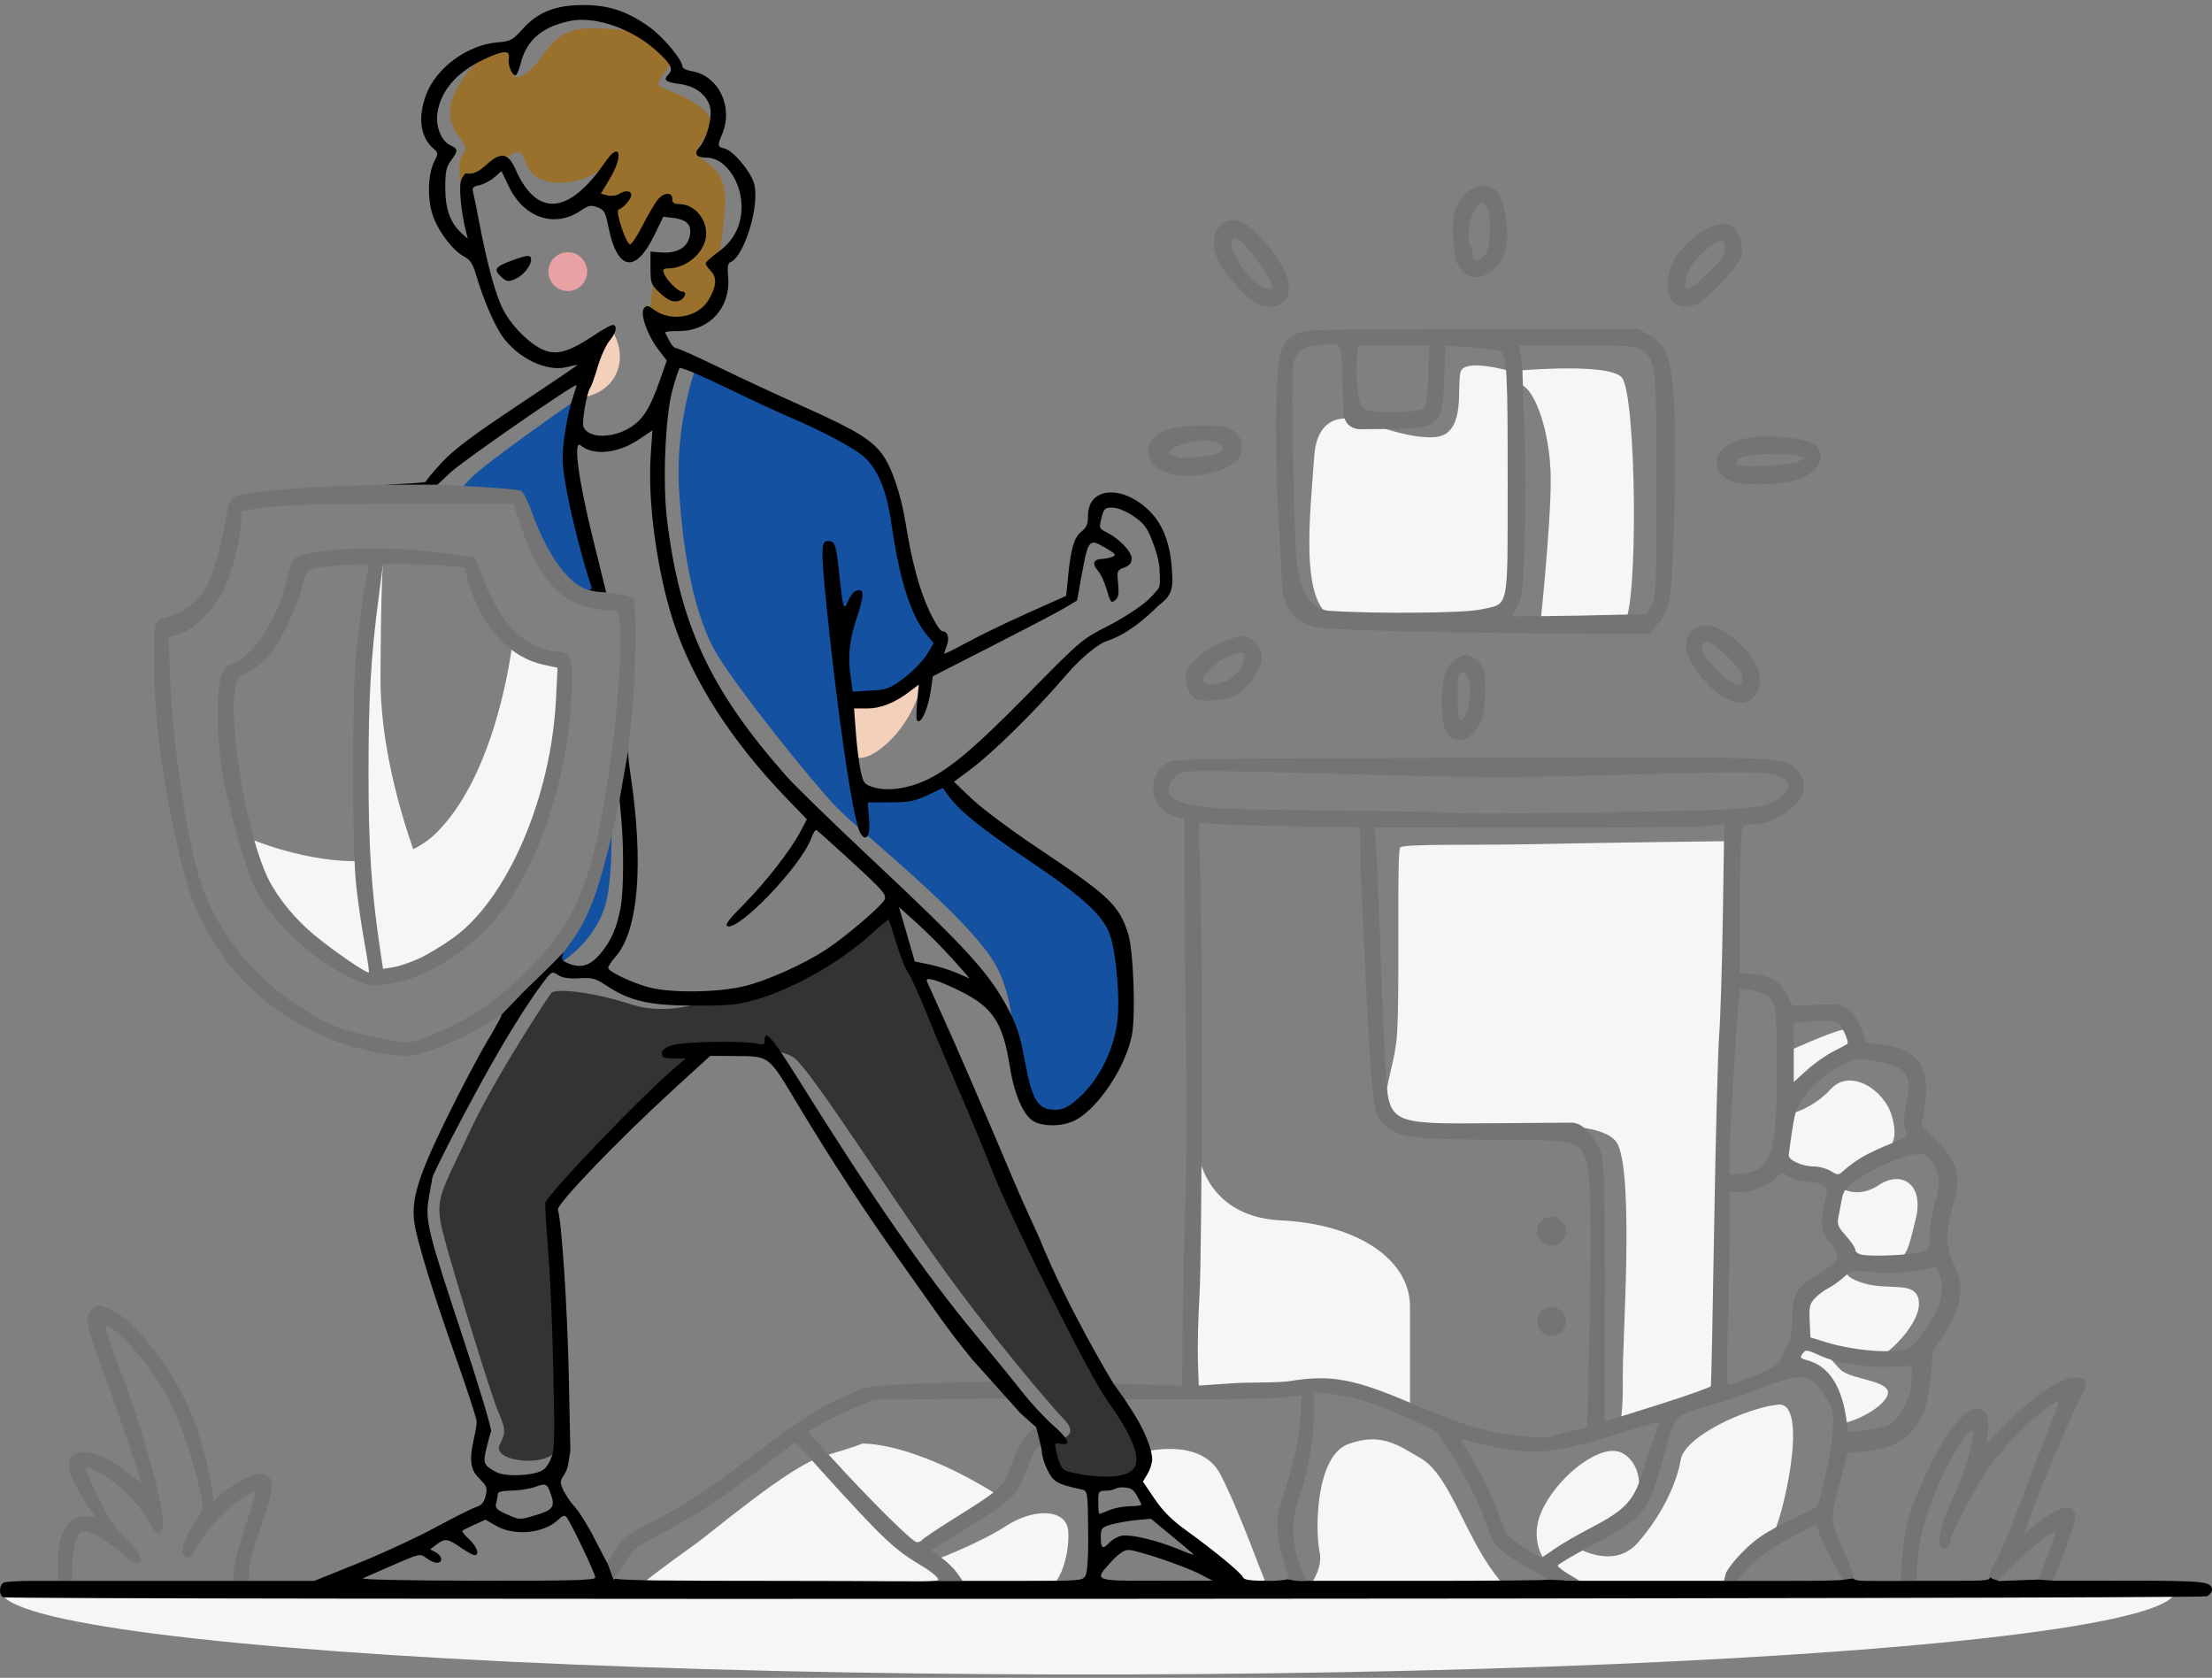
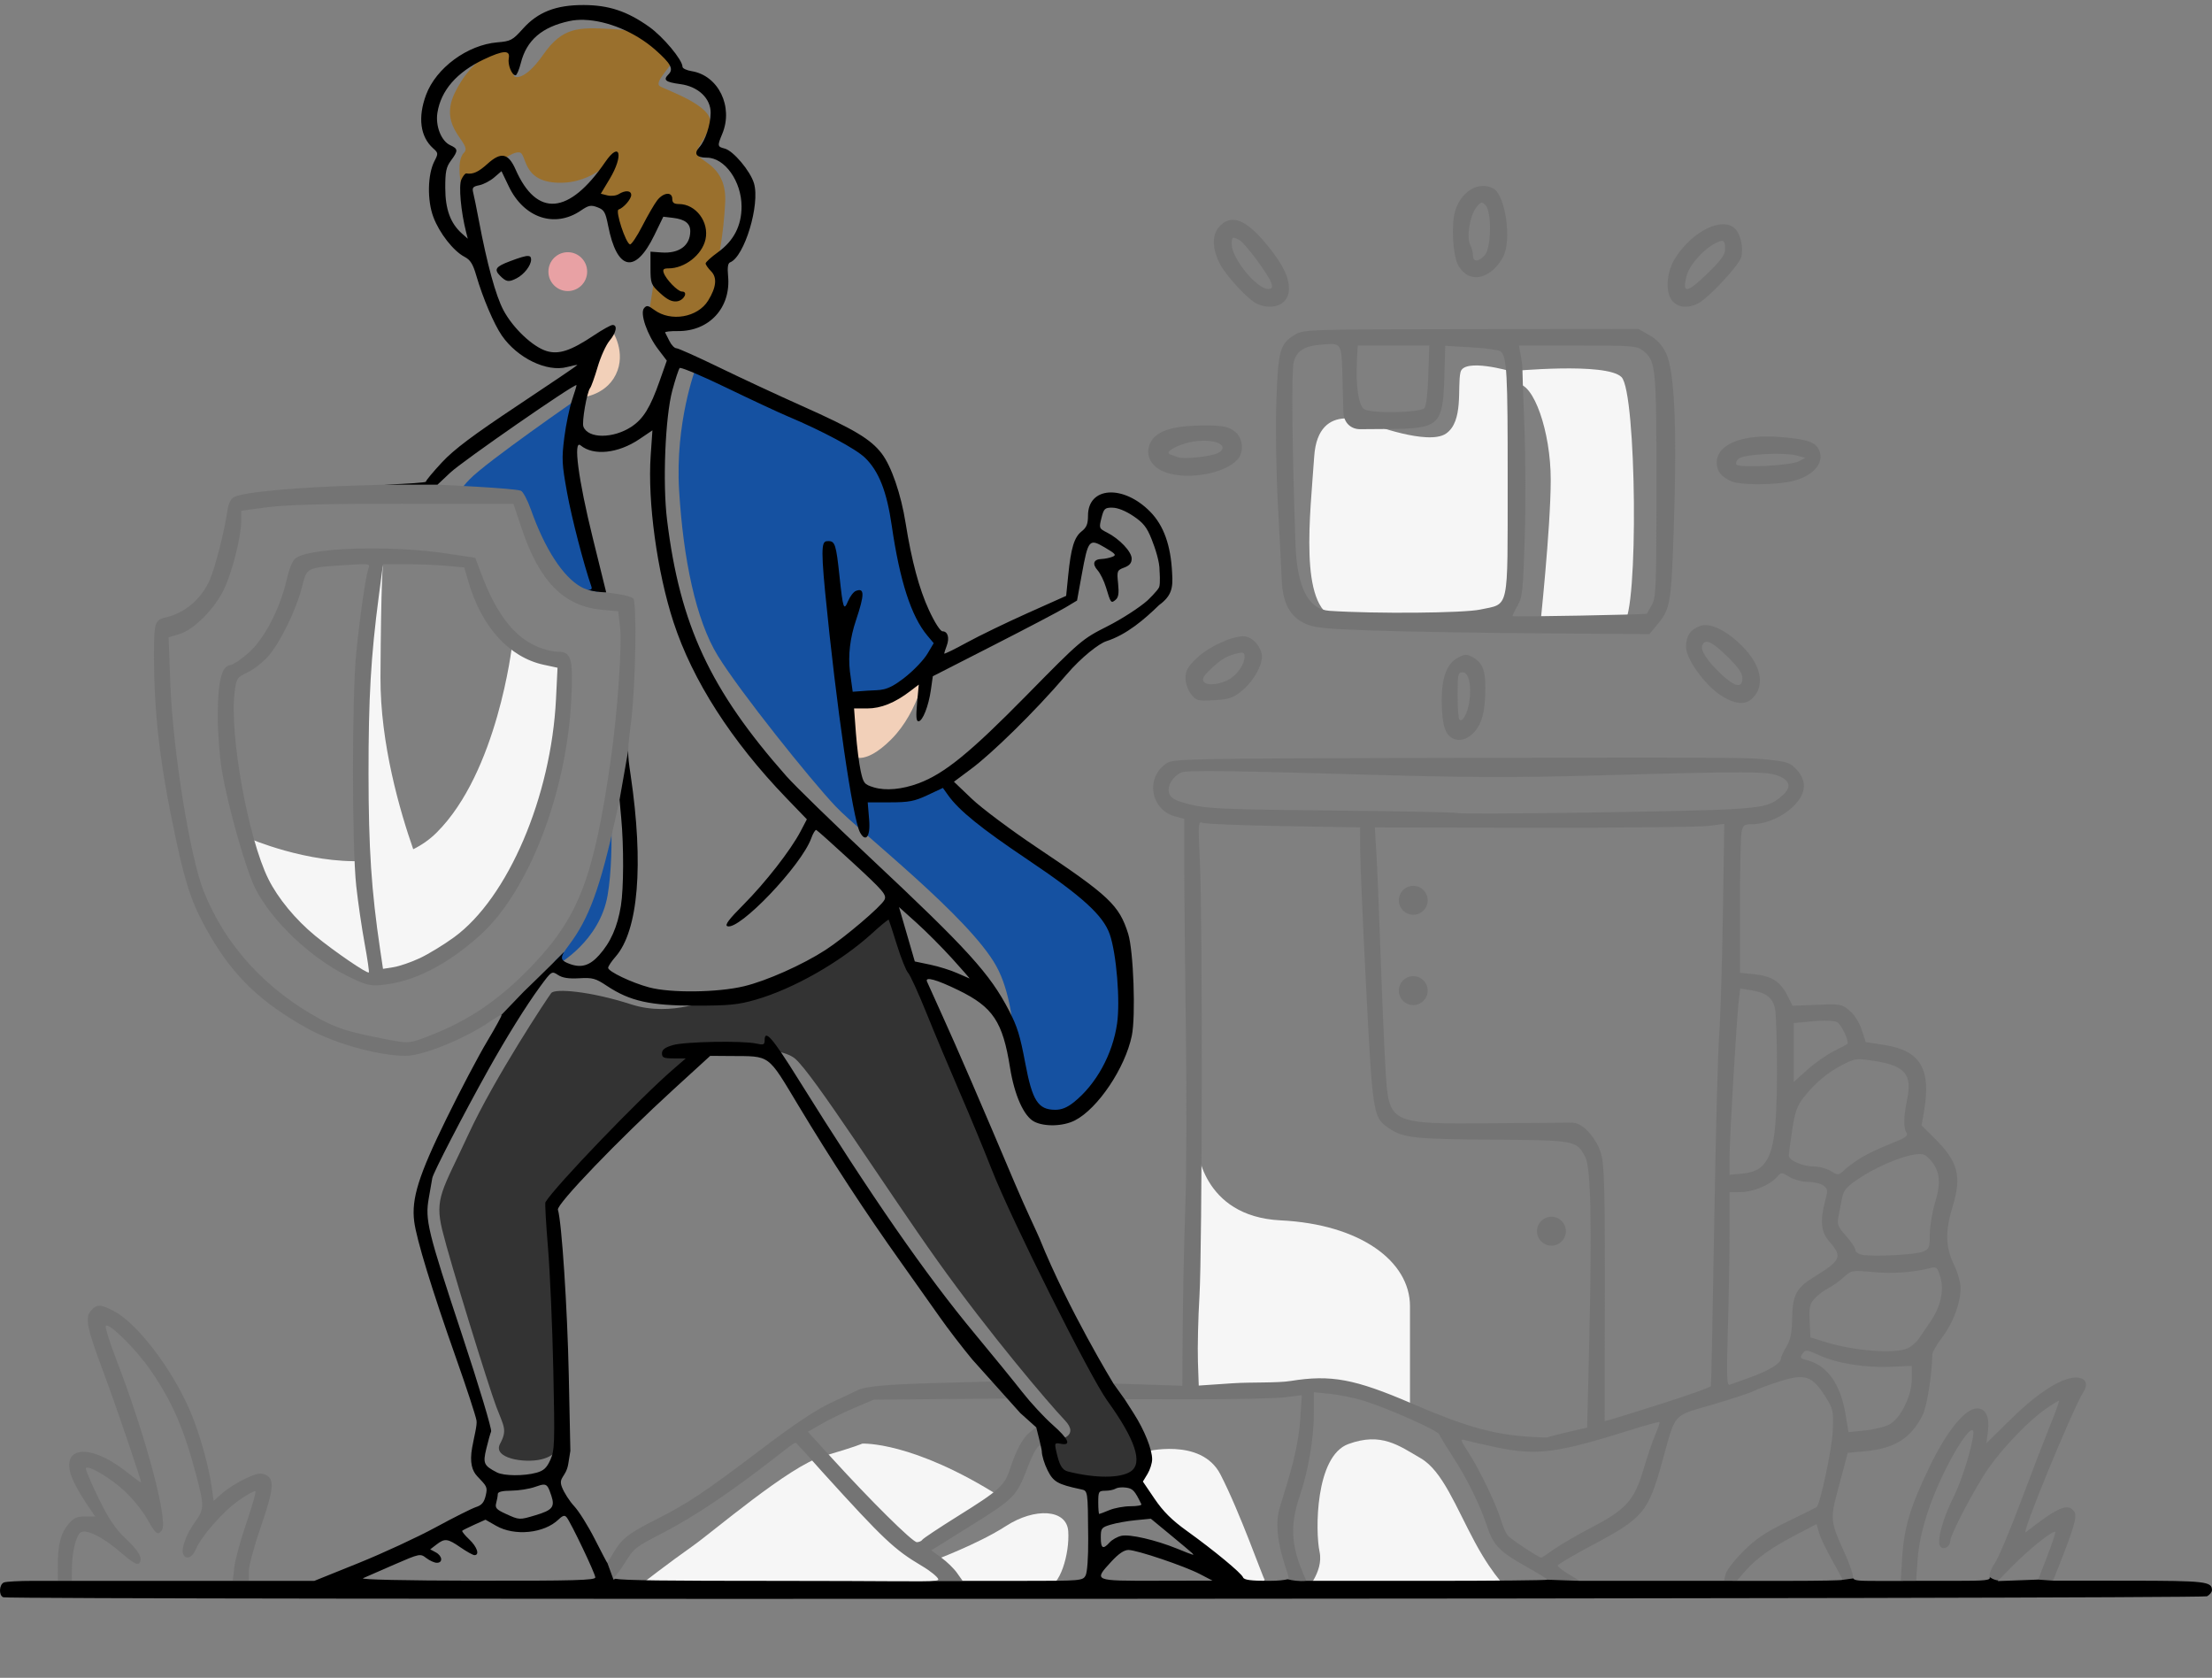
<svg xmlns="http://www.w3.org/2000/svg" width="240" height="182" viewBox="0 0 240 182" fill="none">
  <rect x="0" y="0" width="240" height="182" fill="#808080" stroke="none" />
  <path d="M154.902 97.659C154.902 98.524 154.201 99.228 153.337 99.228C152.474 99.228 151.773 98.524 151.773 97.659C151.773 96.793 152.474 96.09 153.337 96.09C154.201 96.09 154.902 96.793 154.902 97.659Z" fill="#747474" />
  <path d="M154.902 107.454C154.902 108.32 154.201 109.023 153.337 109.023C152.472 109.023 151.773 108.32 151.773 107.454C151.773 106.586 152.474 105.885 153.337 105.885C154.201 105.885 154.902 106.589 154.902 107.454Z" fill="#747474" />
  <path d="M169.894 133.551C169.894 134.419 169.192 135.12 168.329 135.12C167.463 135.12 166.764 134.416 166.764 133.551C166.764 132.685 167.466 131.982 168.329 131.982C169.192 131.982 169.894 132.685 169.894 133.551Z" fill="#747474" />
-   <path d="M169.894 143.346C169.894 144.212 169.192 144.915 168.329 144.915C167.466 144.915 166.764 144.212 166.764 143.346C166.764 142.481 167.466 141.778 168.329 141.778C169.192 141.778 169.894 142.481 169.894 143.346Z" fill="#747474" />
  <path d="M62.833 43.146C62.833 43.146 52.765 50.1 50.939 52.007C49.112 53.914 49.708 54.212 49.858 54.212C50.009 54.212 55.973 53.688 56.46 54.288C56.944 54.885 59.331 62.476 61.307 63.522C63.284 64.569 66.121 65.784 65.147 64.72C64.175 63.654 61.717 51.222 61.978 49.168C62.24 47.11 62.836 43.149 62.836 43.149L62.833 43.146Z" fill="#1551A1" />
  <path d="M75.473 39.969C75.473 39.969 73.235 45.84 73.683 53.205C74.131 60.569 75.473 67.224 77.895 71.152C80.318 75.077 87.927 84.574 90.648 87.453C93.371 90.331 105.154 99.454 108.1 104.803C111.046 110.149 109.517 119.196 112.276 120.617C115.036 122.038 121.375 119.048 122.158 111.757C122.94 104.465 121.189 97.511 115.147 94.183C109.108 90.856 102.654 84.912 102.618 84.761C102.581 84.611 96.539 87.603 94.042 86.031C91.544 84.463 91.842 75.976 91.842 75.976C91.842 75.976 97.511 76.199 99.524 73.397C101.537 70.594 102.882 70.742 100.941 67.939C99.004 65.133 97.92 56.348 96.951 53.581C95.983 50.815 95.089 48.311 90.055 46.441C85.021 44.57 75.473 39.972 75.473 39.972V39.969Z" fill="#1551A1" />
  <path d="M66.078 84.237C66.078 84.237 66.785 92.089 65.928 97.098C65.07 102.106 60.52 104.613 60.52 104.613C60.52 104.613 59.215 104.649 61.303 101.659C63.391 98.669 66.301 86.629 66.301 86.629L66.078 84.237Z" fill="#1551A1" />
  <path d="M77.225 108.314C77.225 108.314 72.899 110.372 68.499 108.951C64.1 107.53 60.222 107.192 59.809 107.717C59.4 108.242 53.656 116.915 50.822 123.046C47.987 129.176 47.13 129.924 47.987 133.439C48.845 136.954 53.021 150.412 53.843 152.581C54.664 154.75 55.073 155.086 54.252 156.621C53.433 158.154 56.825 158.751 58.726 158.301C60.628 157.852 60.926 156.582 60.926 155.086C60.926 153.589 59.807 131.083 59.807 131.083L67.934 121.96L76.886 113.736C76.886 113.736 84.306 113.211 86.247 114.819C88.184 116.427 96.128 128.914 101.722 136.767C107.316 144.617 113.803 152.246 115.518 154.041C117.233 155.836 114.811 156.171 114.811 156.171C114.811 156.171 112.572 157.218 114.886 159.535C117.197 161.852 122.089 161.093 122.382 160.359C122.674 159.622 124.62 159.387 123.501 156.509C122.382 153.631 116.418 144.285 116.418 144.285L109.557 129.852L97.96 101.698L96.693 98.295C96.693 98.295 91.398 104.052 87.371 105.81C83.343 107.569 77.228 108.317 77.228 108.317L77.225 108.314Z" fill="#333333" />
  <path d="M163.896 40.268C163.896 40.268 158.834 38.788 158.463 40.374C158.093 41.96 158.834 45.715 156.882 47.038C154.93 48.358 148.707 45.98 148.707 45.98C148.707 45.98 143.01 43.23 142.59 49.522C142.167 55.815 140.903 65.759 144.856 67.076C148.81 68.397 162.682 67.71 162.682 67.71C162.682 67.71 164.686 65.278 164.528 59.301C164.369 53.327 163.896 40.268 163.896 40.268Z" fill="#F6F6F6" />
-   <path d="M187.732 91.238C187.732 91.238 174.39 91.397 167.112 91.556C159.833 91.715 152.344 91.503 151.923 91.927C151.5 92.349 151.923 107.842 151.553 112.496C151.183 117.15 148.284 121.273 153.293 122.119C158.302 122.965 173.808 120.374 175.548 124.182C177.288 127.99 176.024 145.491 176.074 149.298C176.127 153.106 175.813 154.164 175.813 154.164L186.36 151.52L186.992 135.184L187.73 91.243L187.732 91.238Z" fill="#F6F6F6" />
  <path d="M129.883 124.338C129.883 124.338 130.306 131.954 138.954 132.375C147.603 132.8 152.982 136.817 152.982 141.683V152.788C152.982 152.788 147.221 149.184 139.69 150.303C132.158 151.425 129.062 150.303 129.062 150.303L129.883 124.341V124.338Z" fill="#F6F6F6" />
  <path d="M163.896 40.268C163.896 40.268 174.292 39.26 175.932 40.905C177.575 42.549 177.798 66.627 176.158 67.598C174.518 68.57 167.059 68.346 167.059 68.346C167.059 68.346 168.253 57.278 168.253 52.043C168.253 46.809 166.39 41.499 164.6 41.65C162.81 41.801 163.898 40.265 163.898 40.265L163.896 40.268Z" fill="#F6F6F6" />
-   <path d="M193.535 114.238L193.43 126.399C193.43 126.399 196.593 126.979 197.912 127.51C199.232 128.04 197.965 131.105 198.756 133.062C199.547 135.019 200.655 135.837 200.048 136.524C199.441 137.211 196.54 138.587 195.777 141.443C195.014 144.299 194.566 146.861 194.538 147.364C194.513 147.866 196.306 148.104 197.305 149.321C198.308 150.538 199.469 153.947 199.678 154.318C199.889 154.689 203.871 153.207 204.74 151.462C205.608 149.717 200.864 149.717 199.703 148.581C198.542 147.445 197.91 146.359 197.91 146.359C197.91 146.359 202.974 147.601 204.027 147.127C205.082 146.649 208.457 143.453 208.192 141.152C207.93 138.852 205.001 140.041 202.206 139.196C199.41 138.35 200.388 137.423 200.544 137.213C200.702 137.001 204.578 136.711 205.711 136.527C206.845 136.342 207.003 135.734 207.875 132.138C208.743 128.543 206.396 126.851 203.815 128.568C201.231 130.287 199.227 128.543 199.227 128.543C199.227 128.543 203.314 125.662 204.105 125.159C204.896 124.657 206.082 124.048 205.291 121.139C204.5 118.23 200.755 115.799 198.62 118.152C196.484 120.506 193.533 121.086 193.583 120.902C193.636 120.718 196.982 116.142 197.539 115.64C198.093 115.137 200.624 113.552 200.624 113.552C200.624 113.552 201.415 111.463 200.045 111.676C198.673 111.888 193.533 114.241 193.533 114.241L193.535 114.238Z" fill="#F6F6F6" />
  <path d="M141.538 172.717C141.538 172.717 143.648 170.548 143.172 168.329C142.696 166.107 142.696 157.966 146.282 156.643C149.868 155.32 151.767 156.802 154.14 158.176C156.512 159.552 157.937 163.41 160.045 167.324C162.156 171.238 163.843 172.611 163.843 172.611L141.535 172.717H141.538Z" fill="#F6F6F6" />
  <path d="M137.211 171.344C136.999 171.079 134.521 163.997 132.411 159.924C130.303 155.851 124.133 157.492 124.133 157.492C124.133 157.492 123.105 160.638 123.579 161.456C124.055 162.277 132.227 170.286 132.597 170.736C132.967 171.185 134.708 172.031 134.969 171.978C135.231 171.925 137.027 171.794 137.027 171.794L137.211 171.344Z" fill="#F6F6F6" />
  <path d="M108.629 162.408C98.978 156.275 93.546 156.593 93.546 156.593C93.546 156.593 92.914 156.911 89.275 157.966C85.636 159.024 77.355 166.163 75.089 167.748C72.822 169.334 69.392 171.978 69.392 171.978C69.392 171.978 90.856 172.508 97.132 172.452C103.408 172.399 111.953 172.296 113.479 172.24C115.008 172.187 116.063 168.538 115.904 166.107C115.745 163.675 112.265 163.516 109.155 165.526C106.045 167.536 101.139 169.334 101.139 169.334L99.61 168.329L108.629 162.408Z" fill="#F6F6F6" />
-   <path d="M168.065 169.652C167.803 169.758 165.587 167.114 167.486 163.466C169.385 159.817 173.814 156.487 175.975 157.598C178.138 158.709 178.138 161.827 177.453 162.991C176.769 164.155 171.072 167.857 171.072 167.857C171.072 167.857 175.081 170.341 177.715 167.326C180.352 164.311 181.933 160.875 182.357 158.337C182.78 155.8 189.529 152.679 192.957 152.363C196.384 152.048 193.377 165.107 192.219 166.746C191.058 168.384 186.575 172.826 186.575 172.826L170.228 172.033L168.065 169.652Z" fill="#F6F6F6" />
  <path d="M41.553 61.214C41.553 61.214 38.646 71.886 39.437 79.552C39.918 84.237 39.715 89.784 39.481 93.393C33.336 93.689 26.993 90.928 26.993 90.928C26.993 90.928 31.32 107.231 43.401 105.958C55.485 104.688 61.302 79.038 61.302 79.038L61.138 71.487L55.558 69.991C55.558 69.991 53.993 83.751 47.355 90.331C46.598 91.082 45.749 91.668 44.835 92.117C43.418 88.067 41.246 80.68 41.282 73.472C41.338 62.794 41.553 61.214 41.553 61.214Z" fill="#F6F6F6" />
  <path d="M50.192 20.788C50.192 20.788 49.334 17.573 50.342 16.565C51.35 15.554 47.471 13.946 49.334 10.097C51.2 6.244 53.661 5.686 53.661 5.686C53.661 5.686 56.083 4.452 56.083 4.862C56.083 5.273 55.746 7.967 55.746 8.19C55.746 8.413 56.866 8.899 58.954 5.909C61.042 2.919 62.793 2.956 66.263 3.143C69.732 3.33 70.55 4.189 70.776 4.452C71.002 4.714 72.678 5.948 72.939 6.434C73.201 6.92 70.851 8.902 71.597 9.348C72.344 9.798 77.378 11.481 77.041 13.349C76.704 15.219 75.251 16.079 75.699 16.827C76.147 17.575 78.867 18.137 78.681 21.95C78.494 25.763 77.898 27.896 77.862 28.979C77.826 30.062 78.645 32.307 77.005 33.652C75.362 34.998 74.17 35.897 73.388 35.559C72.605 35.221 70.367 34.25 70.367 34.25C70.367 34.25 71.188 29.091 71.188 28.792C71.188 28.493 74.059 28.08 75.028 27.184C75.997 26.288 75.81 23.633 74.805 22.997C73.797 22.363 72.455 22.101 72.232 22.399C72.007 22.698 69.994 26.324 69.175 26.924C68.354 27.522 67.424 27.335 67.051 25.953C66.678 24.568 66.753 23.334 66.268 22.589C65.784 21.841 64.216 21.693 64.144 21.506C64.069 21.319 66.678 16.944 66.678 16.944C66.678 16.944 64.553 19.934 60.563 19.823C56.573 19.711 57.205 16.646 56.35 16.531C55.493 16.42 53.925 17.84 53.368 18.139C52.809 18.438 50.197 20.794 50.197 20.794L50.192 20.788Z" fill="#9A702D" />
  <path d="M160.942 20.168C159.63 20.165 158.319 21.276 157.857 22.985C157.458 24.465 157.628 27.561 158.171 28.697C158.386 29.143 158.873 29.665 159.251 29.855C160.524 30.492 162.139 29.649 163.094 27.851C164.046 26.056 163.339 21.151 162.025 20.445C161.674 20.258 161.306 20.168 160.942 20.168ZM160.758 21.98C160.878 21.977 160.994 22.075 161.175 22.256C161.869 22.951 161.81 26.888 161.095 27.683C160.418 28.434 159.817 28.44 159.817 27.695C159.817 27.376 159.68 26.863 159.516 26.553C159.093 25.757 159.469 23.412 160.159 22.53C160.454 22.156 160.607 21.983 160.761 21.98H160.758ZM133.705 23.848C133.224 23.862 132.787 24.076 132.377 24.49C131.509 25.361 131.475 26.807 132.288 28.487C132.959 29.878 135.487 32.602 136.473 32.999C138.302 33.733 139.9 32.918 139.853 31.271C139.817 29.97 139.185 28.697 137.589 26.712C136.016 24.752 134.761 23.814 133.705 23.848ZM187.003 24.325C185.43 24.297 183.202 25.743 181.771 27.976C180.76 29.551 180.646 31.848 181.532 32.736C182.183 33.389 183.205 33.454 184.26 32.904C185.391 32.315 188.712 28.744 188.927 27.884C189.172 26.907 188.885 25.509 188.306 24.866C187.98 24.504 187.526 24.331 187.003 24.322V24.325ZM133.878 25.788C134 25.793 134.184 25.88 134.463 26.031C135.086 26.366 137.676 29.852 137.94 30.712C138.096 31.218 138.024 31.34 137.578 31.34C136.348 31.34 133.639 28.013 133.639 26.5C133.639 25.986 133.672 25.777 133.875 25.788H133.878ZM186.833 26.128C187.106 26.128 187.17 26.407 187.17 27.05C187.17 27.616 186.71 28.256 185.354 29.573C183.035 31.832 182.487 31.918 182.985 29.947C183.277 28.789 184.759 27.094 186.081 26.405C186.429 26.223 186.669 26.126 186.833 26.126V26.128ZM177.773 35.687L159.633 35.704C142.214 35.72 141.457 35.743 140.571 36.262C138.873 37.256 138.673 37.951 138.483 43.509C138.386 46.354 138.458 51.214 138.653 54.787C138.84 58.243 139.026 61.886 139.065 62.889C139.16 65.348 139.926 66.828 141.501 67.593C142.543 68.098 143.47 68.198 148.821 68.391C152.19 68.511 160.349 68.651 166.947 68.698L178.948 68.785L179.727 67.858C181.262 66.035 181.334 65.591 181.623 56.675C181.96 46.276 181.676 40.181 180.76 38.3C180.329 37.412 179.783 36.823 178.959 36.357L177.776 35.687H177.773ZM144.333 37.312C145.614 37.287 145.578 37.828 145.661 41.133L145.753 44.732C145.812 45.89 146.588 46.555 147.574 46.555L150.84 46.532C156.147 46.493 156.562 46.1 156.709 40.93L156.807 37.51L159.633 37.675C161.187 37.764 162.612 37.959 162.801 38.11C163.498 38.66 163.592 40.391 163.581 52.342C163.57 66.462 163.79 65.435 160.613 66.119C158.795 66.509 149.197 66.59 144.25 66.258C141.95 66.104 140.72 63.697 140.56 59.039C140.187 48.244 140.109 40.204 140.368 39.266C140.7 38.065 141.493 37.546 143.217 37.398C143.67 37.359 144.035 37.323 144.33 37.317L144.333 37.312ZM147.312 37.479H155.072L154.969 40.715C154.908 42.619 154.735 44.081 154.549 44.268C154.034 44.785 148.654 44.871 147.994 44.374C147.385 43.917 147.087 41.843 147.229 39.087L147.312 37.482V37.479ZM164.801 37.479H171.18C177.155 37.479 177.603 37.516 178.271 38.043C179.661 39.137 179.722 39.752 179.722 52.694C179.722 63.668 179.68 64.776 179.229 65.605C178.956 66.105 178.706 66.537 178.672 66.568C178.561 66.669 164.224 66.934 164.13 66.839C164.079 66.789 164.305 66.289 164.634 65.731C165.177 64.806 165.249 64.15 165.43 58.425C165.541 54.966 165.525 49.497 165.396 46.273C165.268 43.048 165.171 40.221 165.179 39.992C165.188 39.763 165.104 39.101 164.998 38.526L164.801 37.479ZM131.127 46.153C130.885 46.153 130.618 46.153 130.322 46.156C127.001 46.2 125.311 46.812 124.748 48.174C124.244 49.394 124.871 50.728 126.611 51.287C129.067 52.077 132.951 51.337 134.287 49.827C134.992 49.031 134.903 47.496 133.939 46.781C133.341 46.337 132.826 46.167 131.127 46.153ZM191.63 47.345C188.387 47.373 186.265 48.445 186.265 50.162C186.265 51.125 186.794 51.781 187.941 52.241C188.857 52.607 192.218 52.624 194.092 52.269C196.592 51.8 198.031 50.282 197.366 48.813C196.971 47.942 196.016 47.627 193.087 47.398C192.58 47.359 192.095 47.342 191.63 47.345ZM130.492 47.806C132.647 47.783 133.218 48.646 132.071 49.171C131.247 49.547 128.415 49.829 127.794 49.595C127.566 49.508 127.19 49.372 126.959 49.288C126.149 48.998 128.468 47.825 130.492 47.806ZM192.967 49.232C193.766 49.24 194.479 49.293 194.896 49.402L195.871 49.659L195.175 50.036C194.317 50.505 188.648 50.792 188.395 50.382C188.3 50.229 188.42 49.935 188.659 49.734C189.035 49.422 191.21 49.212 192.967 49.229V49.232ZM41.734 52.571C40.976 52.599 40.175 52.627 39.322 52.649C32.389 52.828 26.406 53.375 25.387 53.922C25.014 54.123 24.777 54.642 24.646 55.55C24.346 57.64 23.363 61.487 22.781 62.847C21.753 65.248 19.788 66.487 18.32 66.881C16.9 67.263 16.703 67.043 16.703 70.945C16.708 77.5 17.357 82.961 19.097 91.082C20.205 96.254 20.943 98.329 22.798 101.508C25.407 105.978 28.361 108.786 33.403 111.58C36.335 113.208 41.099 114.528 44.022 114.528C45.88 114.528 50.443 112.675 53.124 110.835C53.726 110.422 54.255 110.118 54.386 110.104C55.04 109.42 56.669 107.72 56.794 107.597C56.886 107.505 59.197 105.288 61.213 103.253C61.333 103.06 61.486 102.843 61.692 102.569C63.908 99.657 65.139 96.288 66.854 88.424L67.219 86.749L68.16 81.408C68.171 80.694 68.274 79.859 68.477 78.234C68.973 74.234 69.118 65.239 68.692 64.899C68.502 64.748 67.77 64.541 67.06 64.438L65.771 64.251C65.771 64.251 64.607 64.254 63.627 63.919C63.462 63.869 63.27 63.79 63.059 63.673C61.093 62.59 59.111 59.539 57.604 55.279C57.24 54.246 56.752 53.325 56.519 53.232C55.8 52.95 47.469 52.571 47.469 52.571H41.728H41.734ZM43.788 54.642H55.703L56.596 57.311C58.532 63.076 61.163 65.753 65.281 66.141L67.068 66.308L67.266 67.875C67.516 69.868 67.013 77.185 66.264 82.422C64.459 95.02 62.833 99.345 57.944 104.526C54.302 108.387 50.847 110.749 46.37 112.438C44.198 113.258 44.448 113.258 40.236 112.396C37.705 111.879 36.393 111.438 34.806 110.581C28.84 107.357 24.463 102.575 22.121 96.723C20.601 92.93 18.741 81.355 18.474 74.033L18.293 69.134L19.49 68.773C21.038 68.307 23.274 66.06 24.293 63.941C25.181 62.093 26.169 58.221 26.169 56.557V55.401L29.023 55.022C31.053 54.751 35.316 54.639 43.788 54.639V54.642ZM39.882 59.486C36.271 59.514 33.139 59.868 32.145 60.499C31.752 60.748 31.421 61.518 31.07 63.014C30.343 66.11 28.686 69.265 26.988 70.797C26.222 71.49 25.317 72.096 24.978 72.143C24.028 72.277 23.627 73.944 23.627 77.712C23.627 79.499 23.833 82.173 24.087 83.659C24.744 87.525 26.69 94.376 27.698 96.369C29.485 99.906 33.69 103.895 37.727 105.886C39.676 106.846 40.133 106.966 41.386 106.846C44.877 106.514 48.461 104.705 52.086 101.447C57.37 96.698 61.522 85.917 61.99 75.722C62.19 71.375 61.99 70.694 60.495 70.694C59.915 70.694 58.818 70.398 58.053 70.038C55.636 68.905 53.784 66.42 52.2 62.191L51.568 60.507L48.408 60.033C45.796 59.642 42.697 59.466 39.885 59.489L39.882 59.486ZM39.451 61.194C40.08 61.2 40.102 61.32 39.991 61.613C39.696 62.389 39.05 66.825 38.651 70.834C38.181 75.56 38.181 91.788 38.651 96.098C38.844 97.862 39.253 100.674 39.562 102.343C39.868 104.012 40.074 105.422 40.019 105.481C39.849 105.651 36.282 103.214 34.197 101.503C32.072 99.758 30.157 97.441 29.118 95.35C26.916 90.917 24.883 79.68 25.457 75.091C25.646 73.572 25.693 73.5 26.885 72.922C27.564 72.592 28.572 71.8 29.126 71.16C30.418 69.672 32.12 66.177 32.752 63.723C33.319 61.51 33.178 61.582 37.566 61.289C38.479 61.23 39.078 61.194 39.453 61.2L39.451 61.194ZM41.558 61.203H44.095C45.49 61.203 47.475 61.283 48.502 61.381L50.373 61.557L50.825 63.109C52.239 67.986 55.252 71.303 58.996 72.109L60.492 72.43L60.325 75.82C59.807 86.425 55.107 97.407 49.268 101.665C48.152 102.48 46.473 103.501 45.54 103.937C44.607 104.375 43.329 104.811 42.7 104.911L41.556 105.093L41.249 103.035C40.291 96.573 39.993 92.058 39.985 83.954C39.98 75.663 40.236 71.244 41.105 64.622L41.556 61.2L41.558 61.203ZM185.109 67.808C184.864 67.799 184.636 67.833 184.433 67.911C183.386 68.31 182.943 68.972 182.932 70.15C182.921 71.465 184.984 74.332 186.752 75.457C188.256 76.414 189.383 76.504 190.157 75.727C191.533 74.348 191.093 72.16 189.027 70.085C187.61 68.665 186.179 67.847 185.112 67.81L185.109 67.808ZM134.905 69.019C133.594 69.019 131.094 70.186 129.857 71.375C128.861 72.333 128.63 72.738 128.63 73.542C128.63 74.131 128.872 74.84 129.231 75.295C129.799 76.018 129.933 76.054 131.72 75.951C133.318 75.861 133.772 75.713 134.672 74.993C136.072 73.871 137.136 71.894 136.882 70.881C136.626 69.854 135.741 69.019 134.908 69.019H134.905ZM185.109 69.608C185.53 69.566 186.232 70.069 187.39 71.197C188.609 72.386 189.049 73.017 189.049 73.57C189.049 74.689 188.236 74.535 186.761 73.137C185.221 71.68 184.48 70.555 184.695 69.999C184.786 69.762 184.92 69.628 185.109 69.608ZM134.66 70.795C134.967 70.769 135.033 70.895 135.033 71.258C135.033 71.984 134.346 73.047 133.524 73.586C132.542 74.231 131.021 74.438 130.637 73.977C130.381 73.667 130.526 73.385 131.35 72.592C132.477 71.512 133.09 71.149 134.268 70.867C134.429 70.828 134.557 70.803 134.66 70.795ZM159.071 71.032C158.856 71.032 158.633 71.113 158.291 71.283C156.996 71.917 156.411 73.413 156.428 76.051C156.445 78.606 156.782 79.708 157.676 80.119C158.622 80.554 159.817 79.923 160.488 78.639C160.9 77.849 161.086 76.9 161.145 75.3C161.234 72.83 160.93 71.931 159.794 71.291C159.491 71.121 159.285 71.035 159.071 71.032ZM158.689 72.927C159.363 72.927 159.683 74.323 159.419 76.102C159.224 77.397 158.681 78.394 158.347 78.061C158.235 77.95 158.146 76.749 158.146 75.392C158.146 73.131 158.191 72.927 158.692 72.927H158.689ZM180.791 82.173C175.517 82.171 167.415 82.187 154.655 82.218C128.744 82.279 127.318 82.31 126.58 82.793C124.247 84.323 124.809 87.832 127.502 88.558L128.496 88.826V94.208C128.496 97.167 128.574 105.179 128.669 112.013C128.763 118.844 128.735 127.387 128.604 130.996C128.476 134.603 128.348 140.429 128.323 143.938L128.279 150.317L124.548 150.194L120.817 150.072L122.036 151.775L129.86 151.783C134.162 151.786 138.486 151.688 139.466 151.562L141.248 151.333L141.064 154.075C140.867 157.003 139.962 159.988 138.867 163.469C137.823 166.791 140.123 171.202 139.786 171.285C139.767 171.291 139.736 171.294 139.717 171.299C140.24 171.428 140.953 171.542 141.727 171.472L141.309 170.473C140.068 167.494 139.992 165.286 141.023 162.26C141.961 159.507 142.554 156.021 142.554 153.251V151.015L144.358 151.199C145.349 151.303 146.989 151.641 148 151.953C150.609 152.76 156.027 155.178 156.166 155.596C156.23 155.789 156.899 156.892 157.651 158.045C159.168 160.376 160.61 163.307 161.34 165.546C162.002 167.581 162.721 168.329 165.497 169.878C166.816 170.615 167.897 171.274 167.897 171.344L171.377 171.467L170.194 170.755C169.542 170.364 169.011 169.945 169.011 169.822C169.011 169.7 170.606 168.753 172.552 167.718C178.36 164.633 178.817 164.088 180.39 158.41C181.841 153.176 181.431 153.634 185.747 152.378C187.799 151.78 189.851 151.102 190.311 150.87C190.77 150.638 192.076 150.161 193.212 149.806C195.846 148.991 196.609 149.245 197.987 151.395C198.909 152.835 198.939 152.969 198.853 155.211C198.778 157.129 197.494 163.173 197.093 163.488C197.04 163.53 195.62 164.236 193.933 165.054C191.533 166.221 190.497 166.919 189.147 168.268C188.197 169.214 187.34 170.322 187.237 170.73V170.724L187.05 171.464L188.445 171.472L189.353 170.423C190.533 169.06 192.198 167.874 194.91 166.459L197.102 165.314L197.355 166.238C197.494 166.746 198.126 168.08 198.761 169.2C199.396 170.322 199.914 171.291 199.914 171.355L201.083 171.199C201.041 171.126 201.03 171.037 201.03 170.92C201.03 170.615 200.529 169.278 199.916 167.949C198.65 165.2 198.591 164.599 199.343 161.861C199.638 160.775 200.017 159.373 200.178 158.742L200.473 157.595L202.386 157.416C205.563 157.12 207.323 156.018 208.587 153.536C209.066 152.592 209.617 149.184 209.656 146.9C209.662 146.666 210.163 145.809 210.773 144.994C211.953 143.419 212.73 141.303 212.722 139.67C212.722 139.123 212.39 137.984 211.984 137.138C211.068 135.223 211.04 133.537 211.886 130.77C212.864 127.577 212.426 125.969 209.909 123.484L208.484 122.077L208.723 120.745C209.581 115.98 208.411 113.962 204.427 113.345L202.436 113.038L201.994 111.698C201.732 110.913 201.186 110.053 200.677 109.621C199.841 108.917 199.685 108.889 197.146 108.993L194.49 109.099L193.933 107.99C193.176 106.48 192.24 105.877 190.366 105.682L188.782 105.517V98.334C188.782 94.384 188.86 90.758 188.957 90.278C189.108 89.515 189.247 89.406 190.035 89.406C191.951 89.406 194.234 88.206 195.247 86.665C195.957 85.588 195.865 84.529 194.972 83.527C194.292 82.765 193.952 82.634 192.118 82.43C190.531 82.254 189.589 82.184 180.799 82.179H180.794L180.791 82.173ZM130.709 83.639C133.277 83.631 137.94 83.731 145.386 83.949C159.41 84.356 163.656 84.382 173.463 84.108C189.929 83.65 191.772 83.659 193.02 84.183C194.236 84.697 194.376 85.386 193.437 86.244C192.212 87.363 191.444 87.567 187.66 87.782C183.102 88.041 158.338 88.382 158.146 88.189C158.071 88.114 151.993 87.991 144.642 87.921C132.998 87.807 131.013 87.723 129.228 87.288C127.644 86.897 127.115 86.64 126.892 86.151C126.544 85.386 127.176 84.242 128.206 83.773C128.385 83.692 129.17 83.65 130.709 83.644V83.639ZM130.328 89.206C130.375 89.211 130.428 89.231 130.489 89.256C130.771 89.373 134.727 89.532 139.282 89.61L147.566 89.75L147.58 92.293C147.588 93.694 147.88 100.431 148.231 107.262C148.919 120.656 148.997 121.175 150.525 122.264C152.171 123.437 153.182 123.557 161.844 123.621C170.99 123.688 171.015 123.693 171.993 125.483C172.608 126.613 172.736 132.716 172.421 145.923L172.207 154.851L170.211 155.314C169.114 155.571 168.111 155.828 167.983 155.889C167.855 155.948 166.75 155.917 165.525 155.82C161.752 155.521 158.82 154.669 153.182 152.241C146.978 149.569 144.408 149.092 140.048 149.795C138.592 150.03 135.749 149.912 133.733 150.046L130.063 150.295L129.974 147.713C129.924 146.119 129.999 142.928 130.139 140.625C130.445 135.53 130.487 99.984 130.192 93.616C130.013 89.789 130.002 89.164 130.328 89.206ZM187.081 89.373L186.933 99.088C186.852 104.431 186.669 110.372 186.527 112.29C186.385 114.21 186.142 123.506 185.987 132.948C185.831 142.389 185.669 150.222 185.63 150.351C185.588 150.482 183.241 151.322 180.412 152.221C177.583 153.12 175.008 153.924 174.685 154.005L174.1 154.153L174.128 139.991C174.156 126.144 173.958 125.882 173.577 124.718C173.374 124.098 171.998 121.642 170.397 121.776L162.114 121.837C150.531 121.924 150.69 122.004 150.314 115.723C150.186 113.604 149.949 108.099 149.79 103.493C149.629 98.887 149.423 93.912 149.331 92.438L149.164 89.755L166.393 89.783C175.871 89.8 184.402 89.711 185.352 89.591L187.078 89.367L187.081 89.373ZM188.815 107.223L189.979 107.41C191.639 107.678 192.335 108.214 192.591 109.425C192.713 110.003 192.805 113.174 192.797 116.477C192.777 123.085 192.404 125.34 191.121 126.546H191.115C190.681 126.954 189.985 127.211 189.058 127.3L187.657 127.434V125.514C187.652 123.451 188.423 110.425 188.668 108.429L188.815 107.22V107.223ZM198.012 110.715C198.65 110.715 199.123 110.771 199.329 110.88C199.805 111.134 200.679 113.027 200.426 113.25C200.373 113.297 199.697 113.655 198.922 114.045C198.151 114.436 196.865 115.341 196.069 116.058L194.618 117.365V110.969L196.703 110.779C197.185 110.735 197.625 110.712 198.009 110.712L198.012 110.715ZM201.79 114.897C202.166 114.903 202.634 114.967 203.347 115.078C206.694 115.6 207.484 116.519 206.925 119.235C206.532 121.145 206.51 122.334 206.858 122.887C207.061 123.208 206.713 123.448 205.198 124.037C204.146 124.447 202.745 125.1 202.085 125.488C201.426 125.876 200.565 126.493 200.173 126.859C199.471 127.512 199.443 127.515 198.641 127.027C198.193 126.753 197.349 126.527 196.767 126.527C195.579 126.527 194.061 125.851 194.078 125.332C194.083 125.142 194.253 123.903 194.454 122.568C194.754 120.592 194.983 119.944 195.698 119.037C196.943 117.46 198.324 116.307 199.95 115.48C200.785 115.053 201.164 114.889 201.79 114.894V114.897ZM208.228 125.184C208.718 125.167 208.966 125.313 209.347 125.72C210.469 126.926 210.636 128.185 209.971 130.382C209.645 131.457 209.378 133.045 209.378 133.905C209.378 135.357 209.319 135.496 208.612 135.778C207.791 136.105 203.327 136.334 202.069 136.116C201.648 136.044 201.303 135.804 201.303 135.583C201.303 135.362 200.849 134.679 200.292 134.062C199.429 133.101 199.307 132.811 199.46 132.038C199.557 131.541 199.73 130.642 199.844 130.042C200.017 129.126 200.298 128.78 201.581 127.906C203.372 126.686 206.078 125.5 207.643 125.248C207.874 125.212 208.063 125.187 208.228 125.181V125.184ZM193.326 127.267C193.501 127.261 193.721 127.395 194.159 127.663C194.643 127.959 195.545 128.202 196.169 128.202C196.79 128.202 197.541 128.381 197.834 128.596C198.321 128.953 198.338 129.101 198.026 130.276C197.444 132.459 197.575 133.646 198.519 134.723C199.922 136.326 199.749 136.711 196.795 138.531C194.896 139.703 194.487 140.48 194.445 142.998C194.417 144.614 194.27 145.34 193.819 146.08C193.496 146.613 193.229 147.196 193.229 147.378C193.229 147.883 191.889 148.695 189.887 149.41C188.893 149.767 187.899 150.125 187.685 150.206C187.348 150.334 187.32 149.413 187.476 143.98C187.579 140.474 187.66 135.742 187.66 133.464V129.321L188.843 129.313C190.188 129.307 192.009 128.559 192.766 127.702C193.02 127.415 193.151 127.272 193.326 127.267ZM209.845 137.481C210.177 137.479 210.283 137.721 210.525 138.528C210.956 139.974 210.553 141.769 209.433 143.383C209.018 143.977 208.464 144.795 208.2 145.197C207.935 145.599 207.37 146.08 206.947 146.264C205.549 146.872 201.178 146.537 198.101 145.585L196.431 145.069L196.347 143.296C196.275 141.766 196.353 141.431 196.904 140.837C197.257 140.46 197.92 139.957 198.38 139.726C198.839 139.494 199.591 138.958 200.05 138.537C200.869 137.783 200.93 137.774 203.21 137.984C205.357 138.182 207.582 138.026 209.428 137.551C209.6 137.509 209.734 137.479 209.843 137.479L209.845 137.481ZM10.797 141.638C10.449 141.632 10.198 141.806 9.884 142.155C9.193 142.919 9.413 144.003 11.237 148.877C12.498 152.244 15.308 160.479 15.308 160.805C15.308 160.859 14.587 160.334 13.707 159.641C9.38 156.233 6.108 156.998 8.107 160.945C8.433 161.59 9.068 162.654 9.514 163.307L10.324 164.493H9.221C8.336 164.493 7.979 164.661 7.409 165.339C6.587 166.316 6.264 167.606 6.273 169.867L6.281 171.472H7.793L7.801 170.146C7.81 168.477 8.199 166.757 8.678 166.28C9.213 165.747 11.131 166.676 13.169 168.455C14.283 169.426 14.882 169.781 15.079 169.582C15.556 169.105 15.091 168.251 13.584 166.838C12.501 165.822 11.791 164.756 10.661 162.447C9.839 160.769 9.238 159.323 9.321 159.239C9.642 158.918 12.081 160.378 13.562 161.78C14.408 162.581 15.475 163.896 15.929 164.703C16.909 166.436 17.084 166.579 17.552 166.012C18.306 165.099 15.854 155.867 12.621 147.481C11.944 145.725 11.426 144.1 11.471 143.871C11.594 143.227 14.737 146.3 16.349 148.645C18.694 152.056 19.963 154.979 21.291 160.027C22.174 163.382 22.168 163.695 21.169 165.077C20.23 166.375 19.64 167.955 19.869 168.552C20.139 169.259 20.854 168.996 21.25 168.047C21.848 166.612 24.259 163.89 25.986 162.695C26.852 162.098 27.628 161.676 27.712 161.76C27.795 161.844 27.355 163.388 26.735 165.191C26.114 166.995 25.526 169.147 25.429 169.97L25.25 171.47H26.999V170.423C26.999 169.848 27.564 167.745 28.252 165.755C29.706 161.551 29.82 160.434 28.834 159.985C28.288 159.733 27.89 159.803 26.665 160.367C25.841 160.747 24.716 161.45 24.17 161.93L23.176 162.804L22.998 161.484C22.669 159.058 21.653 155.44 20.62 153.036C18.652 148.447 14.854 143.492 12.312 142.191C11.594 141.825 11.145 141.638 10.794 141.632L10.797 141.638ZM196.016 146.512C196.258 146.504 196.637 146.666 197.436 147.029C199.332 147.897 202.422 148.385 205.24 148.257L207.426 148.157V149.591C207.426 151.37 206.256 153.779 205.051 154.485C204.597 154.75 203.4 155.055 202.392 155.158L200.56 155.348L200.253 153.483C199.702 150.147 198.29 148.134 196.102 147.556C195.32 147.35 195.258 147.266 195.576 146.831C195.726 146.63 195.829 146.518 196.016 146.509V146.512ZM225.223 149.424C223.681 149.424 221.097 151.074 218.229 153.891L215.528 156.543L215.687 155.261C215.885 153.664 215.459 152.774 214.498 152.774C213.234 152.774 211.271 155.169 209.411 158.988C207.306 163.307 206.593 165.646 206.39 168.896L206.229 171.478L207.899 171.472L208.066 169.116C208.269 166.232 209.408 162.679 211.332 158.918C212.758 156.135 214.108 154.424 214.108 155.395C214.108 156.54 212.891 160.526 212 162.299C210.764 164.758 210.099 167.232 210.528 167.754C210.876 168.175 211.599 167.773 211.599 167.156C211.599 166.47 214.362 161.224 215.776 159.223C217.419 156.903 220.181 154.05 222.024 152.78C222.701 152.313 223.316 151.931 223.391 151.931C223.466 151.931 223.054 153.092 222.475 154.513C221.899 155.934 220.459 159.672 219.281 162.818C218.104 165.964 216.817 169.01 216.425 169.58C216.035 170.149 215.787 170.808 215.876 171.045C215.876 171.045 216.23 171.358 216.817 171.43L218.285 169.937C220.261 167.924 223.024 165.747 223.001 166.218C222.99 166.422 222.57 167.653 222.066 168.957L221.147 171.33L222.759 171.444L223.335 169.996C224.992 165.833 225.382 164.499 225.076 164.007C224.432 162.977 223.319 163.438 219.802 166.199C219.181 166.685 224.847 152.902 226.078 150.926C226.618 150.058 226.256 149.424 225.223 149.424ZM108.335 149.837L101.766 150.013C96.008 150.169 93.834 150.39 93.018 150.811C92.773 150.94 91.503 151.537 90.2 152.14C88.56 152.9 86.21 154.466 82.585 157.213C76.554 161.788 74.555 163.123 71.292 164.764C68.246 166.294 67.466 166.891 66.623 168.332C66.25 168.965 65.932 169.479 65.893 169.507L66.561 171.341L66.759 171.241C66.592 171.207 66.536 171.168 66.592 171.123C66.834 170.931 67.38 170.211 67.803 169.518C68.761 167.96 68.939 167.815 71.674 166.406C75.393 164.49 79.414 161.783 84.693 157.643C85.567 156.956 86.163 156.501 86.305 156.501C86.447 156.501 87.837 158.131 89.262 159.706C95.875 166.997 97.05 168.1 99.998 169.845C101.015 170.445 101.708 171.048 101.797 171.282C101.833 171.375 101.764 171.433 101.404 171.47H104.439L103.827 170.607C103.49 170.132 102.727 169.39 102.128 168.957L101.042 168.17L105.386 165.462C110.061 162.547 110.303 162.299 111.512 159.136C112.18 157.386 112.737 156.551 112.94 156.892C112.792 155.666 112.422 154.817 112.422 154.817L111.743 155.353C110.969 155.965 110.25 157.291 109.579 159.351C108.995 161.143 108.44 161.643 103.913 164.465C101.886 165.73 100.157 166.88 100.068 167.022C99.982 167.165 99.714 167.282 99.475 167.282C99.007 167.282 94.444 162.765 90.248 158.153L87.658 155.306L89.137 154.454C89.95 153.985 91.556 153.204 92.704 152.715L94.792 151.828L101.875 151.763L109.824 151.702L108.332 149.834L108.335 149.837ZM180.045 154.259C180.098 154.312 179.903 154.912 179.61 155.588C179.315 156.263 178.722 158.011 178.291 159.468C177.316 162.754 176.406 163.759 172.616 165.722C171.163 166.472 169.381 167.511 168.651 168.025C167.925 168.538 167.29 168.96 167.242 168.96C166.936 168.96 163.837 166.905 163.55 166.514C163.358 166.249 163.052 165.537 162.871 164.929C162.37 163.254 160.588 159.527 159.405 157.682C158.405 156.124 158.386 156.046 159.009 156.23C159.374 156.336 160.861 156.677 162.317 156.984C166.713 157.913 168.869 157.64 176.77 155.158C178.516 154.611 179.989 154.203 180.045 154.259Z" fill="#747474" />
  <path d="M100.508 72.413C100.508 72.413 99.77 77.12 96.71 80.188C93.65 83.253 92.386 81.933 92.386 81.933L91.843 75.973C91.843 75.973 98.397 76.537 100.505 72.413H100.508Z" fill="#F2D0B9" />
  <path d="M66.442 35.905C66.442 35.905 67.998 38.23 66.812 40.637C65.626 43.04 62.836 43.146 62.836 43.146C62.836 43.146 63.306 36.672 66.444 35.905H66.442Z" fill="#F2D0B9" />
-   <path d="M236.005 172.562C236.005 175.864 212.686 178.907 175.123 180.504C137.557 182.101 91.677 182.003 55.333 180.247C18.989 178.491 -2.083 175.353 0.315 172.053L118.066 172.559H236.005V172.562Z" fill="#F6F6F6" />
  <path d="M63.335 0.546C60.325 0.534 58.359 1.302 56.728 3.125C55.614 4.367 55.411 4.473 53.966 4.593C50.722 4.864 47.317 7.366 46.231 10.28C45.315 12.731 45.593 14.839 46.999 16.092C47.556 16.589 47.562 16.656 47.133 17.485C46.389 18.928 46.337 21.731 47.022 23.549C47.681 25.299 49.204 27.239 50.41 27.864C51.031 28.186 51.315 28.643 51.674 29.88C52.373 32.295 53.598 35.17 54.45 36.401C56.14 38.847 59.35 40.396 61.525 39.813C62.138 39.648 62.639 39.55 62.639 39.598C62.639 39.645 59.726 41.616 56.165 43.983C51.298 47.219 49.26 48.749 47.951 50.153C46.994 51.18 46.211 52.121 46.211 52.247C46.211 52.342 44.332 52.473 41.731 52.573H47.47L48.856 51.267C50.157 50.038 62.332 41.599 62.55 41.773C62.578 41.795 62.363 42.512 62.074 43.367C61.787 44.221 61.405 46.063 61.227 47.459C60.935 49.748 60.963 50.334 61.528 53.439C62.023 56.172 63.329 61.208 64.173 63.651C64.279 63.958 64.042 64.044 63.627 63.921C64.607 64.256 65.771 64.254 65.771 64.254L64.309 58.333C62.747 52.012 62.171 47.627 62.992 48.31C64.39 49.472 67.066 49.19 69.368 47.638L70.788 46.68L70.599 49.408C70.251 54.413 71.295 62.037 73.072 67.478C75.138 73.804 79.359 80.381 85.311 86.556L87.544 88.873L86.857 90.185C85.787 92.223 83.042 95.743 80.662 98.133C79.08 99.719 78.61 100.349 78.916 100.467C80.199 100.961 86.954 93.884 88.021 90.925C88.213 90.392 88.458 89.99 88.566 90.029C88.672 90.071 90.446 91.656 92.506 93.555C95.872 96.659 96.22 97.067 95.964 97.603C95.627 98.309 91.635 101.703 89.571 103.041C87.082 104.651 83.184 106.391 80.728 106.98C77.872 107.666 72.782 107.731 70.438 107.105C68.555 106.606 65.983 105.38 65.983 104.984C65.983 104.824 66.347 104.277 66.79 103.772C69.263 100.95 69.859 93.784 68.427 84.099C68.235 82.807 68.146 82.179 68.16 81.411L67.219 86.751L67.4 88.706C67.689 91.796 67.673 96.366 67.367 98.253C66.999 100.534 66.25 102.225 64.994 103.618C63.975 104.752 63.054 105.02 61.806 104.556C60.938 104.235 60.757 103.993 61.213 103.253C59.197 105.288 56.886 107.504 56.794 107.597C56.672 107.719 55.043 109.42 54.386 110.103C54.397 110.103 54.414 110.101 54.417 110.103C54.467 110.156 53.754 111.457 52.835 112.993C51.916 114.528 49.928 118.297 48.425 121.368C45.412 127.515 44.624 130.027 44.942 132.504C45.187 134.433 46.88 139.96 49.441 147.199C50.608 150.496 51.624 153.6 51.702 154.094C51.783 154.613 51.443 155.819 51.229 157.017C50.933 158.65 51.229 159.546 51.777 160.127C52.799 161.21 52.924 161.274 52.704 162.209C52.523 162.972 52.276 163.27 51.641 163.477C51.184 163.625 49.21 164.619 47.25 165.682C45.292 166.746 41.534 168.485 38.897 169.549L34.105 171.48H3.575C2.088 171.48 0.674 171.556 0.431 171.651C-0.092 171.852 -0.159 173.049 0.34 173.25V173.259C1.066 173.552 238.911 173.449 239.46 173.153C239.755 172.994 239.997 172.695 239.997 172.488C239.997 171.545 239.295 171.469 230.987 171.461L222.757 171.453L221.144 171.341L218.948 171.422L216.751 171.503L216.815 171.436C216.227 171.363 215.874 171.051 215.874 171.051C216.016 171.422 215.501 171.478 211.967 171.478H207.897L206.226 171.486H203.62C201.754 171.486 201.217 171.458 201.07 171.21L199.903 171.369C199.872 171.43 197.305 171.48 194.167 171.48H188.431L187.037 171.475H171.364L167.883 171.352C167.883 171.422 161.997 171.478 154.802 171.478H141.722C140.948 171.547 140.235 171.436 139.711 171.305C139.333 171.391 138.709 171.478 137.698 171.478C135.716 171.478 134.978 171.38 134.872 171.104C134.694 170.637 131.707 168.167 128.775 166.062C127.157 164.901 126.208 163.957 125.278 162.589L124.002 160.708L124.504 159.881C124.779 159.426 125.007 158.711 125.007 158.29C125.007 157.221 124.178 155.144 123.017 153.326L122.031 151.785L120.812 150.083C120.812 150.083 115.906 142.057 112.784 134.324C112.559 133.768 111.278 131.119 110.109 128.355C106.383 119.55 103.833 113.654 102.265 110.21C101.427 108.367 100.667 106.684 100.578 106.469C100.338 105.899 101.608 106.248 103.989 107.41C107.734 109.235 108.792 110.818 109.585 115.796C110.064 118.799 111.083 121.08 112.208 121.664C113.322 122.241 115.357 122.183 116.621 121.535C119.11 120.262 122.073 115.857 122.8 112.348C123.239 110.221 122.986 103.127 122.404 101.282C121.424 98.18 120.374 97.189 112.447 91.888C109.652 90.018 106.497 87.659 105.434 86.642L103.501 84.797L105.442 83.348C107.502 81.813 112.108 77.399 115.725 73.165C117.351 71.261 119.261 69.8 120.029 69.555C122.262 68.837 124.178 67.171 125.765 65.63C127.137 64.625 127.282 63.757 127.174 62.157C127.032 59.148 126.26 56.995 124.793 55.505C121.872 52.537 118.047 52.78 118.047 55.934C118.047 56.836 117.894 57.216 117.356 57.637C116.549 58.274 116.198 59.427 115.897 62.439L115.677 64.633L111.501 66.501C109.204 67.528 106.227 68.969 104.888 69.703C103.549 70.437 102.452 70.97 102.452 70.892C102.452 70.814 102.574 70.426 102.722 70.035C103.042 69.192 102.833 68.48 102.262 68.48C102.026 68.48 101.41 67.52 100.789 66.177C99.734 63.899 98.907 60.814 98.261 56.755C97.76 53.603 96.716 50.566 95.661 49.19C94.458 47.624 92.676 46.56 86.946 44.003C84.404 42.87 80.394 41.002 78.036 39.857C75.678 38.713 73.587 37.775 73.386 37.775C73.186 37.775 72.849 37.429 72.64 37.007C72.428 36.586 72.217 36.164 72.167 36.069C72.117 35.974 72.74 35.904 73.55 35.913C76.97 35.944 79.322 33.361 78.997 29.942C78.907 29.02 78.977 28.551 79.214 28.459C80.77 27.859 82.488 22.172 81.806 19.883C81.402 18.535 79.556 16.346 78.621 16.112C77.833 15.914 77.819 15.827 78.367 14.512C79.592 11.57 77.944 8.189 75.051 7.72C74.5 7.631 74.052 7.419 74.052 7.248C74.052 6.497 71.936 3.965 70.41 2.893C68.051 1.216 66.049 0.554 63.338 0.546H63.335ZM63.402 2.156C65.896 2.24 68.906 3.471 71.095 5.4C72.785 6.891 73.108 7.486 72.537 8.058C71.913 8.68 72.183 8.906 73.815 9.124C75.764 9.384 77.126 10.679 77.106 12.259C77.092 13.541 76.519 15.263 75.864 15.986C75.238 16.681 75.55 17.103 76.694 17.103C78.637 17.103 80.458 19.668 80.458 22.407C80.458 24.481 79.612 26.122 77.913 27.348C77.167 27.884 76.56 28.437 76.56 28.576C76.56 28.716 76.825 29.093 77.145 29.417C77.83 30.103 77.727 31.153 76.833 32.605C75.703 34.439 72.779 34.944 70.986 33.615C70.318 33.121 70.156 33.093 69.875 33.434C69.413 33.995 70.215 36.315 71.418 37.895L72.348 39.118L71.554 41.368C70.552 44.212 69.792 45.444 68.519 46.281H68.525C66.528 47.596 63.803 47.593 63.299 46.278C63.109 45.787 63.68 42.526 64.028 42.091C64.151 41.937 64.521 40.907 64.847 39.799C65.172 38.691 65.752 37.417 66.127 36.968C66.865 36.086 67.032 35.251 66.467 35.251C66.275 35.251 65.367 35.757 64.448 36.371C61.945 38.043 60.64 38.478 59.314 38.082C57.813 37.63 55.658 35.595 54.625 33.652C53.785 32.072 52.852 28.66 51.95 23.886C51.713 22.625 51.44 21.29 51.348 20.924C51.206 20.355 51.301 20.232 52.005 20.093C52.459 20 53.186 19.621 53.62 19.247L54.411 18.566L55.207 20.227C56.844 23.646 60.186 24.769 63.015 22.845C63.867 22.265 64.114 22.214 64.827 22.485C65.551 22.759 65.69 23.002 65.983 24.484C66.941 29.372 68.923 29.78 70.995 25.514L71.969 23.507L73.024 23.632C74.316 23.789 74.892 24.233 74.892 25.076C74.892 26.642 73.684 27.529 71.743 27.384L70.577 27.298V29.068C70.582 30.757 70.63 30.88 71.635 31.806C72.395 32.507 72.899 32.75 73.439 32.688C74.21 32.599 74.712 31.625 73.988 31.625C73.542 31.625 72.267 30.318 72.016 29.601C71.883 29.221 71.997 29.112 72.54 29.112C74.297 29.112 76.168 27.647 76.544 25.977C76.967 24.087 75.505 22.133 73.665 22.133C73.127 22.133 72.941 21.988 72.941 21.575C72.941 20.776 71.988 20.86 71.312 21.723C71.008 22.111 70.279 23.367 69.691 24.512C69.104 25.656 68.5 26.555 68.347 26.508C67.876 26.357 66.734 22.859 67.113 22.731C67.659 22.549 68.486 21.6 68.486 21.153C68.486 20.657 67.845 20.609 67.133 21.056C66.851 21.232 66.297 21.293 65.905 21.195L65.186 21.014L66.141 19.425C67.692 16.843 67.277 15.23 65.665 17.577C61.728 23.317 58.239 23.602 55.937 18.378C55.154 16.603 54.358 16.444 52.891 17.773C51.905 18.663 51.318 18.931 50.591 18.811C50.474 18.792 50.232 19.093 50.056 19.481C49.75 20.151 50.006 22.954 50.577 25.198L50.755 25.896L50.126 25.338C48.876 24.23 48.316 22.708 48.311 20.405C48.305 18.619 48.408 18.125 48.931 17.415C49.728 16.338 49.717 16.148 48.848 15.749C47.876 15.305 47.23 13.666 47.459 12.231C47.846 9.803 49.547 7.846 52.481 6.45C54.606 5.439 55.377 5.403 55.202 6.321C55.068 7.014 55.53 8.167 55.94 8.167C56.068 8.167 56.324 7.569 56.508 6.841C57.129 4.364 58.791 2.927 61.778 2.285C62.279 2.176 62.828 2.134 63.404 2.154L63.402 2.156ZM57.309 27.767C56.995 27.75 56.399 27.934 55.324 28.339C53.776 28.92 53.57 29.224 54.261 29.916C54.929 30.586 55.196 30.628 56.048 30.19C56.864 29.771 57.616 28.805 57.624 28.166C57.624 27.915 57.554 27.781 57.309 27.767ZM73.796 39.91C74.149 39.924 76.307 40.843 78.81 42.054C81.48 43.344 84.465 44.737 85.445 45.15C89.232 46.742 92.876 48.696 93.865 49.664C95.363 51.13 96.215 53.305 96.755 57.026C97.626 63.022 98.868 66.861 100.614 68.941L101.307 69.767L100.634 70.9C100.263 71.526 99.194 72.701 98.033 73.592C96.126 75.054 95.58 74.811 94.127 74.918L92.517 75.035L92.214 72.829C92.011 71.045 92.23 69.201 92.868 67.299C93.817 64.466 93.815 63.731 92.857 64.1C92.612 64.195 92.236 64.683 92.024 65.183C91.546 66.314 91.468 66.085 91.078 62.439C90.724 59.106 90.593 58.695 89.897 58.695C89.251 58.695 88.99 58.715 89.532 64.279C90.73 76.545 92.509 88.787 93.308 90.288C93.898 91.394 94.463 90.83 94.302 88.915L94.146 87.031H96.56C98.621 87.031 99.216 86.916 100.639 86.249L102.304 85.467L102.861 86.249C104.044 87.91 106.414 89.831 111.506 93.25C117.406 97.212 119.698 99.297 120.408 101.346C121.134 103.445 121.555 108.571 121.204 111.016C120.722 114.369 118.924 117.638 116.499 119.57C115.78 120.142 115.165 120.391 114.463 120.382C112.631 120.366 112.005 119.388 111.247 115.36C110.679 112.337 110.379 111.362 109.49 109.643C107.416 105.631 105.022 102.993 94.452 93.08C90.357 89.239 86.247 85.238 85.323 84.191C77.045 74.823 73.768 67.782 72.373 56.381C71.883 52.386 72.175 45.231 72.944 42.364C73.275 41.136 73.634 40.036 73.748 39.916C73.754 39.908 73.77 39.905 73.793 39.908L73.796 39.91ZM120.697 55.069C121.26 55.069 122.123 55.415 122.961 55.976C124.058 56.713 124.434 57.191 124.955 58.503C125.305 59.393 125.84 60.934 125.812 61.942C125.812 61.942 125.918 63.296 125.768 63.684C125.614 64.075 124.484 65.147 124.484 65.147C123.632 65.906 121.683 67.162 120.146 67.939C117.412 69.318 117.234 69.468 111.37 75.434C105.267 81.64 102.482 83.909 99.684 84.959C97.885 85.632 96.092 85.797 94.809 85.406C93.776 85.09 93.678 84.97 93.383 83.63C93.208 82.84 92.977 80.989 92.865 79.521L92.665 76.847H94.093C95.588 76.847 97.095 76.238 98.776 74.954L99.687 74.259L99.503 76.249C99.37 77.709 99.406 78.24 99.651 78.24C100.105 78.24 100.748 76.607 101.001 74.826L101.21 73.354L107.773 70.004C111.384 68.162 114.903 66.314 115.596 65.898L116.858 65.141L117.373 62.313C118.066 58.514 118.175 58.388 119.884 59.393C121.051 60.08 121.16 60.214 120.686 60.398C120.386 60.516 119.868 60.622 119.531 60.633C118.651 60.661 118.47 61.16 119.088 61.858C119.383 62.193 119.795 63.031 120.001 63.72C120.514 65.429 120.547 65.474 121.034 65.069C121.354 64.803 121.424 64.362 121.313 63.293C121.171 61.925 121.199 61.858 121.975 61.565C122.56 61.345 122.786 61.071 122.786 60.591C122.786 59.843 121.46 58.447 120.099 57.757C119.247 57.328 119.23 57.283 119.506 56.191C119.765 55.164 119.87 55.063 120.697 55.063V55.069ZM97.54 98.39L99.433 100.09C100.475 101.025 102.215 102.773 103.304 103.973C104.39 105.173 105.242 106.148 105.191 106.137C105.144 106.125 104.54 105.863 103.849 105.553C103.162 105.243 101.845 104.833 100.926 104.64L99.255 104.291L98.398 101.34L97.54 98.39ZM96.41 99.769C96.41 99.769 96.424 99.769 96.426 99.769C96.465 99.827 96.866 101.056 97.317 102.502C97.769 103.948 98.314 105.31 98.529 105.525C98.743 105.74 99.642 107.711 100.528 109.905C101.413 112.097 103.031 115.949 104.122 118.467C105.217 120.985 106.798 124.801 107.639 126.951C109.73 132.291 118.247 149.312 120.14 151.936C123.192 156.16 124.036 158.72 122.674 159.616C121.535 160.364 118.843 160.364 115.88 159.619C115.232 159.457 114.925 158.921 114.586 157.346C114.408 156.528 114.441 156.484 115.106 156.612C116.287 156.838 115.953 156.09 114.179 154.524C113.28 153.728 111.807 152.137 110.908 150.987C110.008 149.837 107.708 147.015 105.793 144.711C100.433 138.271 94.525 129.748 86.564 116.982C83.808 112.563 82.962 111.589 82.962 112.848C82.962 113.325 82.839 113.372 82.056 113.197C80.586 112.867 74.294 112.984 73.007 113.364C72.136 113.621 71.824 113.858 71.824 114.26C71.824 114.726 72.019 114.807 73.116 114.807H74.408L73.046 115.983C69.407 119.126 60.275 128.623 59.178 130.404C59.114 130.51 59.239 132.727 59.456 135.331C59.673 137.936 59.935 143.93 60.035 148.65C60.205 156.565 60.18 157.316 59.715 158.349C59.32 159.225 58.994 159.529 58.209 159.747C56.87 160.121 54.667 160.105 53.915 159.716C52.49 158.977 52.381 158.737 52.76 157.162C52.952 156.361 53.189 155.512 53.286 155.278C53.384 155.043 51.966 150.331 50.137 144.809C46.392 133.5 46.105 132.319 46.523 129.969C46.682 129.078 46.852 128.098 46.902 127.791C46.991 127.236 50.29 120.86 52.966 116.066C54.923 112.56 57.095 109.073 58.59 107.035C59.849 105.324 59.865 105.31 60.545 105.757C61.029 106.075 61.7 106.181 62.847 106.114C64.293 106.03 64.616 106.12 65.846 106.938C68.347 108.599 70.532 109.084 75.447 109.084C79.111 109.084 80.099 108.987 81.99 108.44C86.094 107.259 91.195 104.355 94.6 101.257C95.499 100.436 96.276 99.797 96.404 99.766L96.41 99.769ZM77.059 114.531L79.247 114.548C83.657 114.581 83.218 114.26 86.662 119.977C90.245 125.926 93.929 131.557 97.674 136.814C99.169 138.913 101.099 141.638 101.959 142.866C102.819 144.094 104.412 146.169 105.495 147.472L110.696 153.273L112.431 154.828C112.431 154.828 113.035 157.165 113.035 157.427C113.035 157.874 113.316 158.801 113.661 159.485C114.293 160.744 114.744 161.003 117.234 161.539C118.052 161.715 118.027 161.565 118.069 166.919C118.083 168.937 117.969 170.551 117.785 170.897C117.481 171.464 117.281 171.48 110.958 171.48H101.41C100.308 171.589 96.454 171.48 84.298 171.48C72.142 171.48 67.65 171.43 66.762 171.249L66.565 171.349L65.896 169.515C65.896 169.515 65.891 169.526 65.888 169.526C65.863 169.526 65.256 168.365 64.532 166.944C63.811 165.523 62.809 163.923 62.305 163.385C61.801 162.846 61.196 161.905 60.963 161.291C60.556 160.227 61.422 160.239 61.659 158.778L61.884 157.383L61.712 149.147C61.556 141.83 60.946 132.54 60.534 131.222C60.353 130.647 67.119 123.609 73.122 118.127L77.059 114.531ZM59.03 161.04C59.398 161.065 59.537 161.397 59.818 162.237C60.225 163.46 59.941 163.812 58.103 164.359C56.346 164.884 56.355 164.884 54.884 164.214C53.851 163.742 53.696 163.566 53.837 163.033C53.929 162.69 54.01 162.248 54.01 162.056C54.01 161.824 54.5 161.701 55.475 161.696C56.279 161.69 57.435 161.506 58.047 161.288C58.512 161.123 58.813 161.026 59.033 161.04H59.03ZM121.861 161.338C121.975 161.341 122.09 161.35 122.198 161.366C122.919 161.472 123.12 161.69 123.841 163.175C123.897 163.29 123.365 163.385 122.658 163.385C121.95 163.385 120.923 163.575 120.372 163.803C119.82 164.032 119.325 164.222 119.266 164.222C119.208 164.222 119.16 163.658 119.16 162.966C119.16 161.782 119.205 161.712 119.926 161.704C120.347 161.704 120.85 161.598 121.045 161.475C121.193 161.38 121.519 161.33 121.858 161.338H121.861ZM61.227 164.429C61.319 164.434 61.4 164.485 61.478 164.582C61.934 165.135 64.591 170.702 64.591 171.106C64.591 171.413 62.294 171.478 51.713 171.461C43.853 171.45 39.053 171.344 39.392 171.19C39.699 171.053 41.219 170.389 42.767 169.716C45.546 168.51 45.596 168.502 46.247 169.001C46.612 169.281 47.127 169.518 47.395 169.518C48.08 169.526 48.002 168.77 47.28 168.385L46.679 168.061L47.35 167.544C48.261 166.844 48.561 166.877 49.97 167.851C50.638 168.312 51.318 168.689 51.482 168.689C52.069 168.689 51.763 167.782 50.908 166.978C50.427 166.528 50.09 166.107 50.154 166.042C50.218 165.978 50.814 165.682 51.474 165.383L52.674 164.845L53.829 165.506C55.831 166.654 59.03 166.333 60.598 164.825C60.885 164.549 61.074 164.423 61.227 164.429ZM124.868 164.739L126.956 166.461C128.104 167.407 129.164 168.295 129.309 168.435C129.657 168.767 129.599 168.75 127.722 167.988C125.392 167.042 122.58 166.391 121.675 166.592C121.24 166.687 120.667 167.008 120.397 167.307C119.675 168.108 119.436 167.977 119.436 166.777C119.436 165.774 119.506 165.682 120.514 165.381C121.107 165.202 122.329 164.984 123.228 164.898L124.865 164.739H124.868ZM122.432 168.128C123.354 168.128 128.527 169.875 130.214 170.755L131.551 171.453L125.495 171.466C118.592 171.48 118.637 171.5 120.589 169.378C121.36 168.538 121.967 168.128 122.432 168.128Z" fill="black" />
  <path d="M63.706 29.465C63.706 30.629 62.765 31.572 61.604 31.572C60.443 31.572 59.502 30.629 59.502 29.465C59.502 28.3 60.443 27.357 61.604 27.357C62.765 27.357 63.706 28.3 63.706 29.465Z" fill="#E8A1A4" />
</svg>